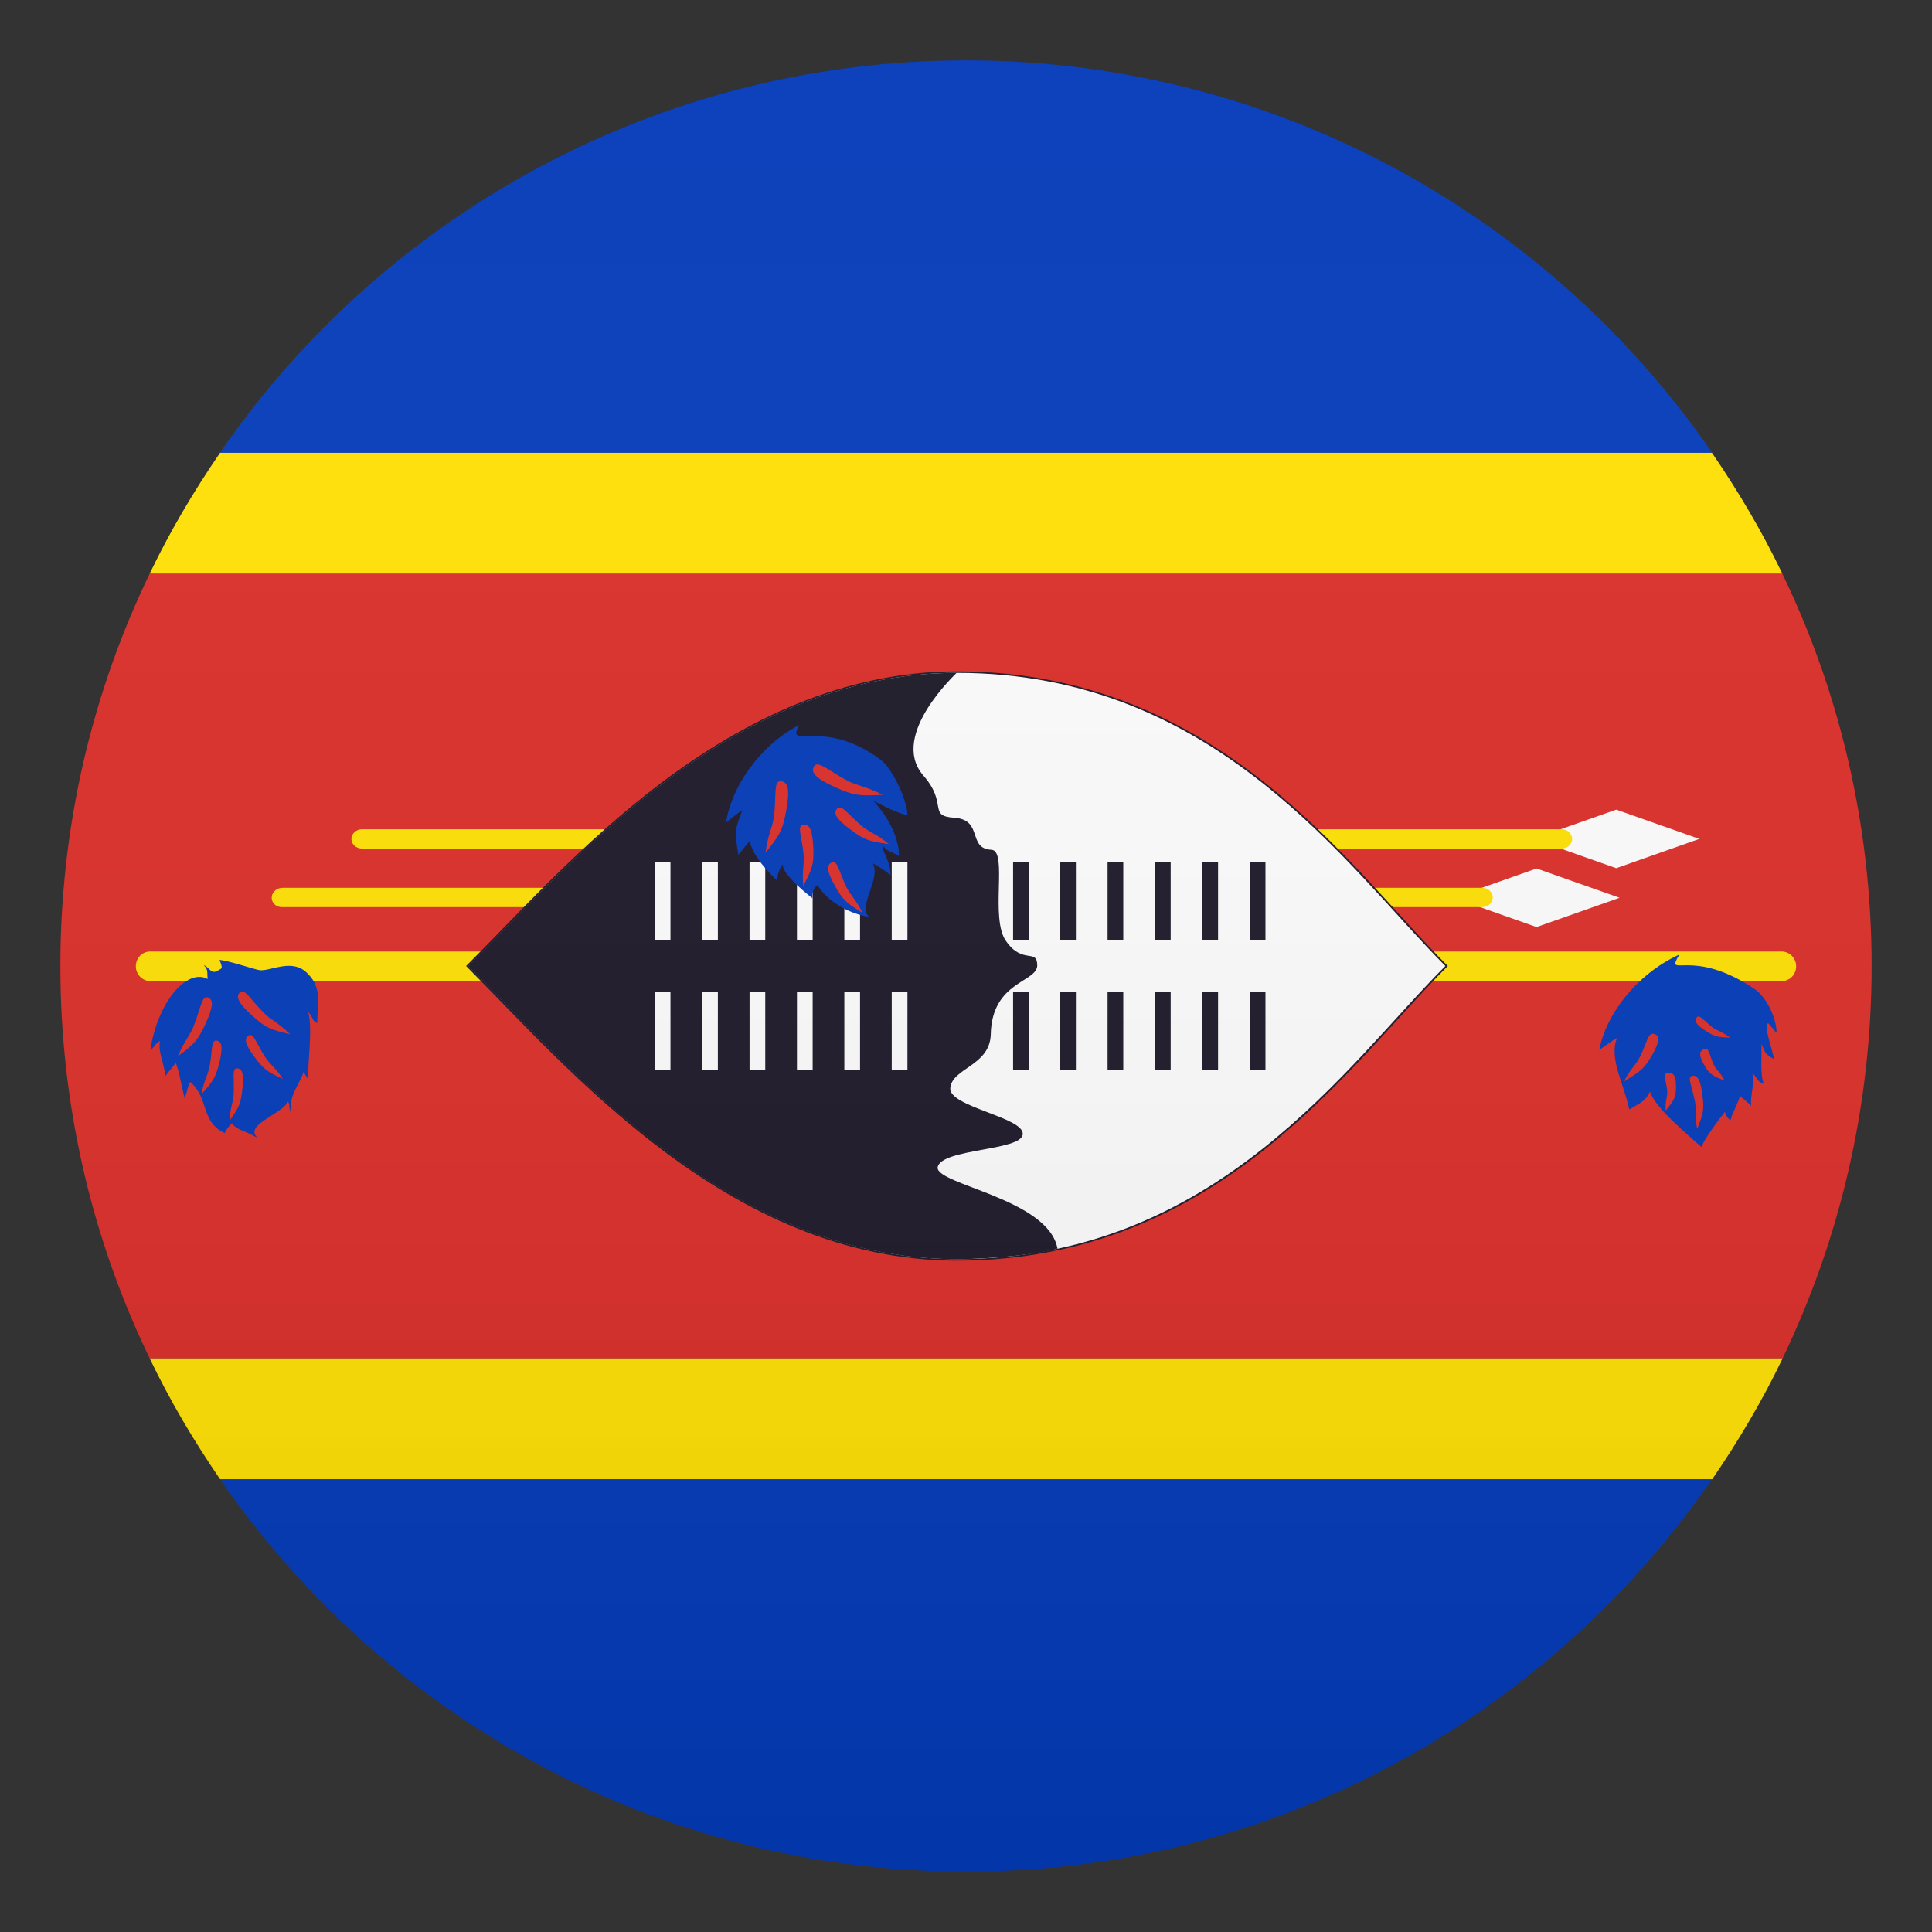
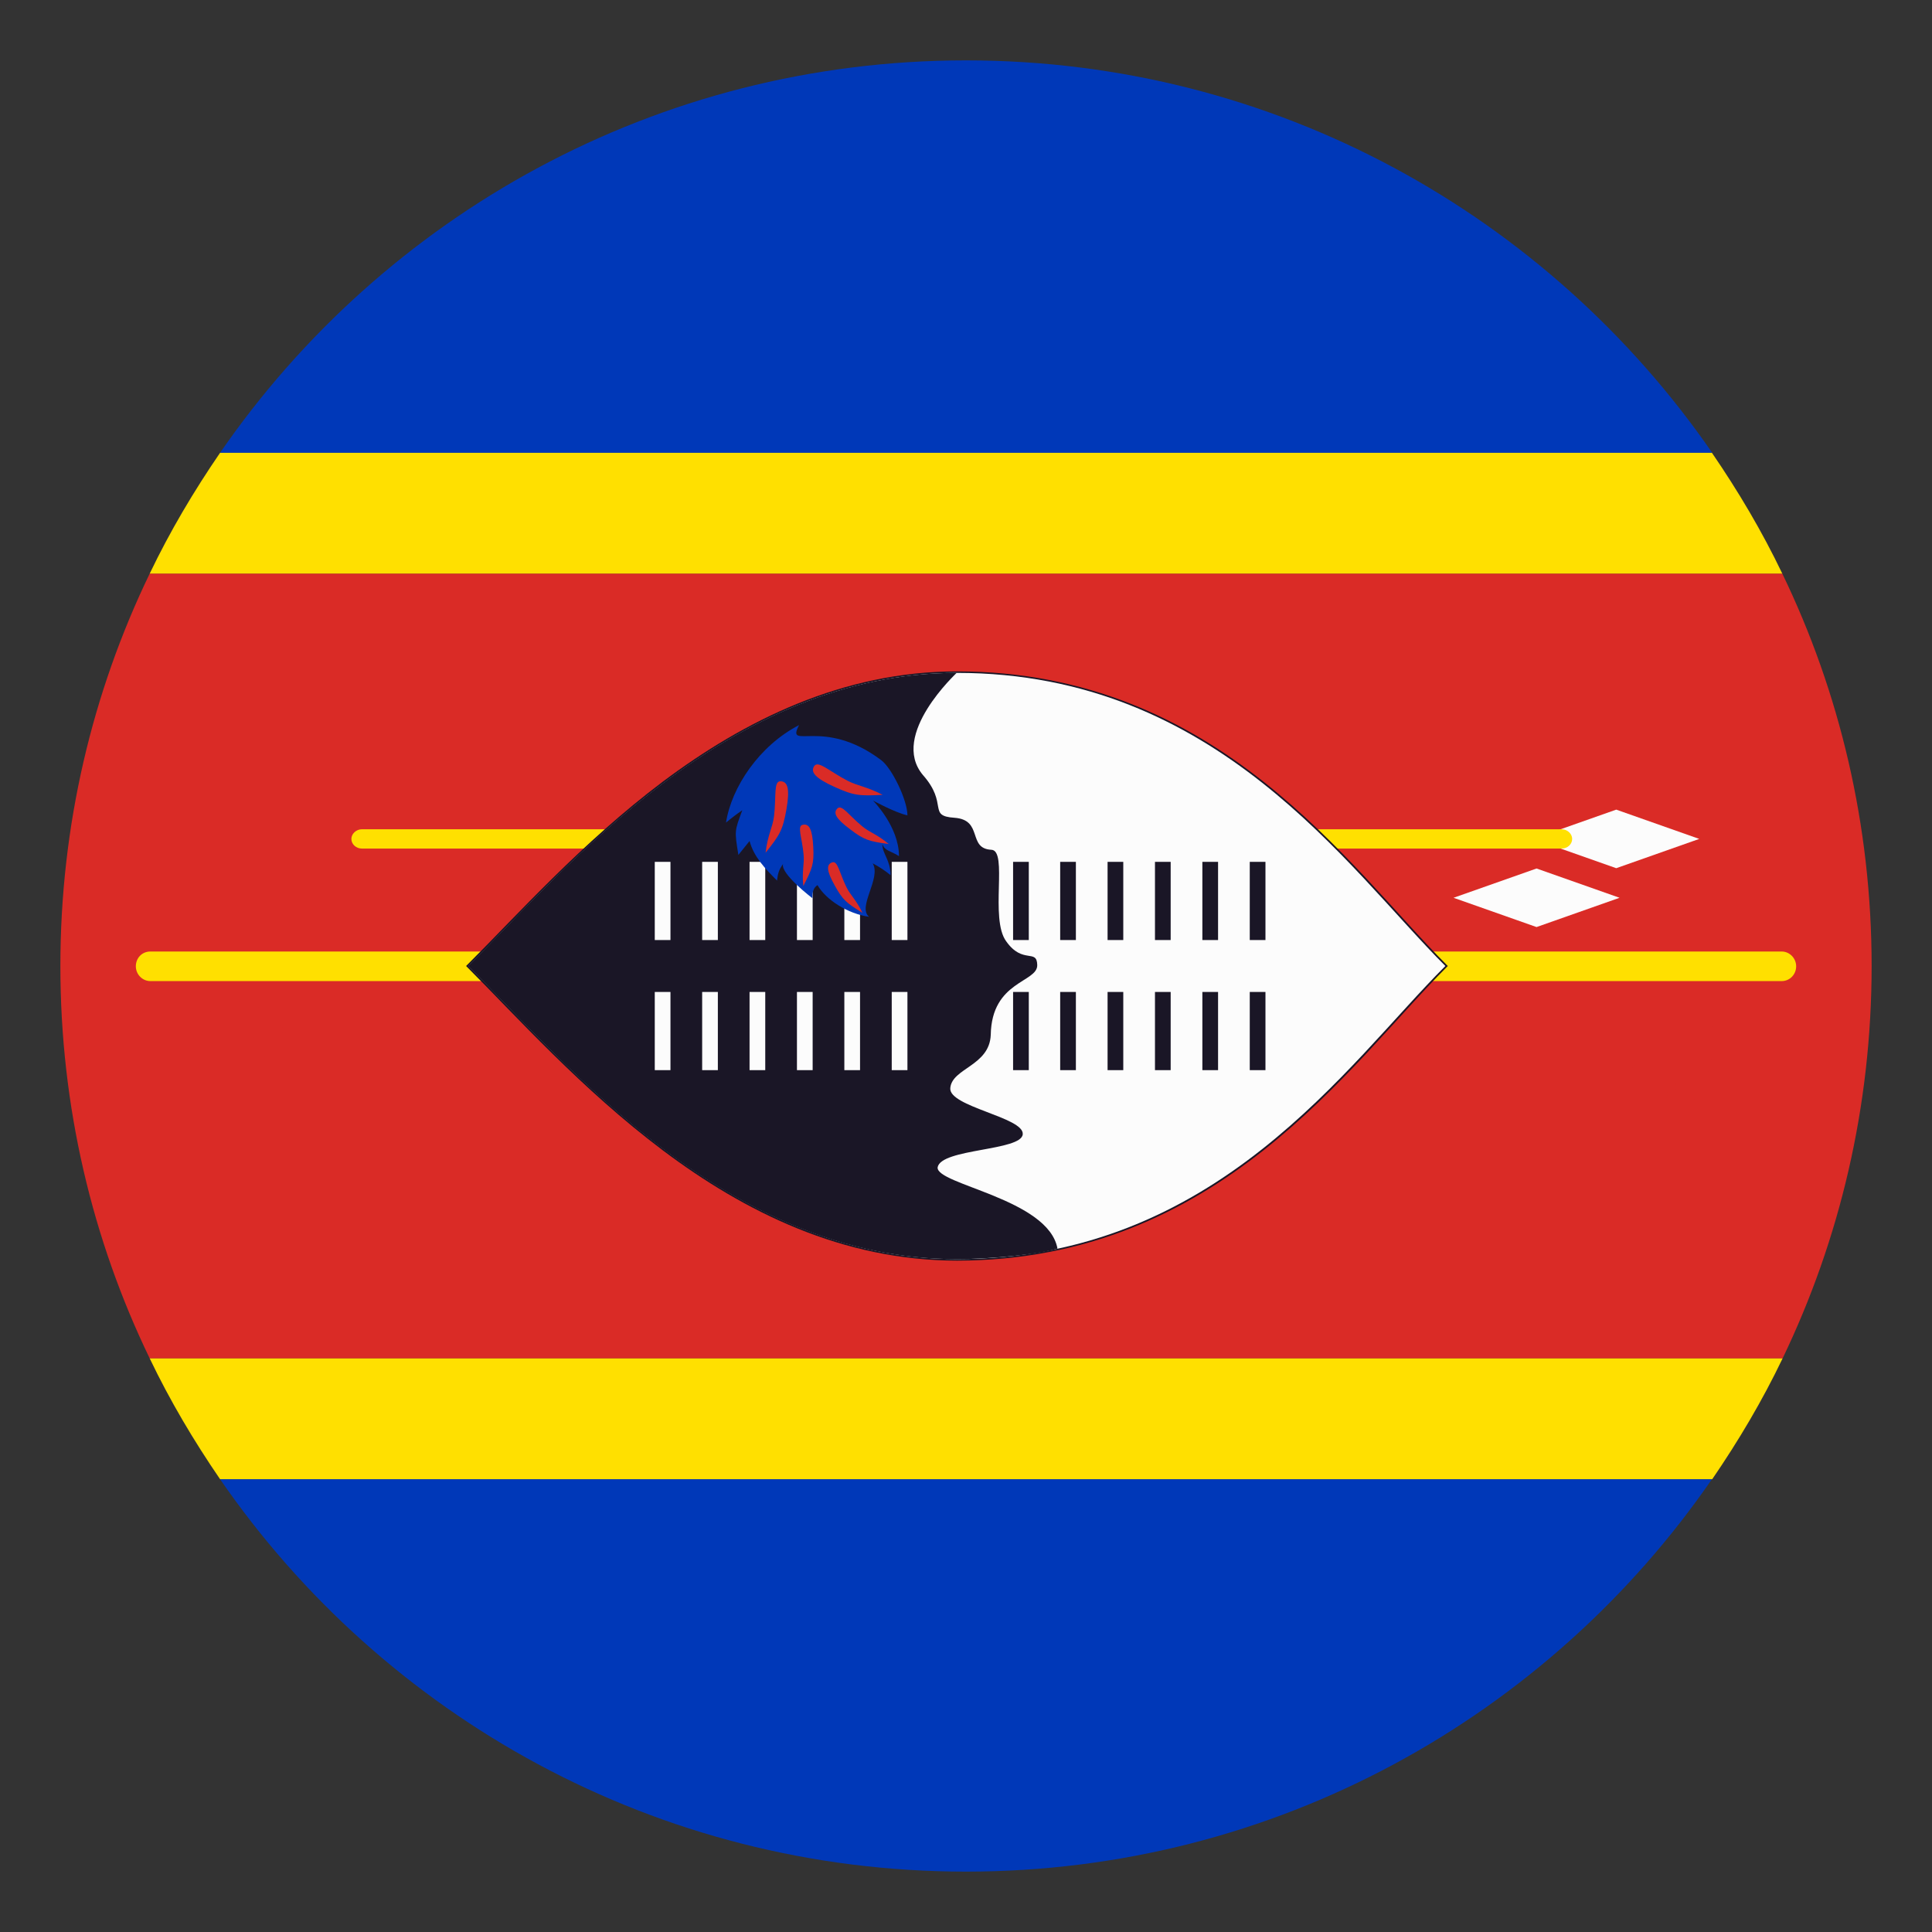
<svg xmlns="http://www.w3.org/2000/svg" version="1.1" id="Layer_1" x="0px" y="0px" width="64px" height="64px" viewBox="0 0 64 64" style="enable-background:new 0 0 64 64;" xml:space="preserve">
  <rect x="0" y="0" width="64" height="64" fill="#333333" stroke="none" />
  <path fill="#0038B8" d="M32,2C21.74,2,12.7,7.15,7.29,15h49.43C51.3,7.15,42.26,2,32,2z" />
  <path fill="#0038B8" d="M32,62c10.26,0,19.3-5.15,24.71-13H7.29C12.7,56.85,21.74,62,32,62z" />
  <path fill="#DA2B26" d="M59.04,19H4.96C3.06,22.93,2,27.34,2,32c0,4.66,1.06,9.07,2.96,13h54.09C60.94,41.07,62,36.66,62,32  C62,27.34,60.94,22.93,59.04,19z" />
  <path fill="#FFE000" d="M4.96,45c0.67,1.4,1.46,2.73,2.33,4h49.43c0.87-1.27,1.66-2.6,2.33-4H4.96z" />
  <path fill="#FFE000" d="M59.04,19c-0.67-1.4-1.46-2.73-2.33-4H7.29c-0.87,1.27-1.66,2.6-2.33,4H59.04z" />
  <polygon fill="#FCFCFC" points="53.54,26.82 50.79,27.79 53.54,28.76 56.29,27.79 " />
  <path fill="#FFE000" d="M11.99,27.47h39.74c0.19,0,0.35,0.15,0.35,0.32c0,0.18-0.16,0.32-0.35,0.32H11.99c-0.19,0-0.35-0.14-0.35-0.32  C11.64,27.62,11.8,27.47,11.99,27.47z" />
  <polygon fill="#FCFCFC" points="50.9,28.77 48.15,29.74 50.9,30.71 53.65,29.74 " />
-   <path fill="#FFE000" d="M9.36,29.41h39.74c0.19,0,0.35,0.14,0.35,0.32c0,0.18-0.16,0.32-0.35,0.32H9.36C9.16,30.06,9,29.92,9,29.74  C9,29.56,9.16,29.41,9.36,29.41z" />
  <path fill="#FFE000" d="M4.98,31.52h54.04c0.26,0,0.48,0.22,0.48,0.49c0,0.27-0.21,0.49-0.48,0.49H4.98c-0.26,0-0.48-0.22-0.48-0.49  C4.5,31.73,4.71,31.52,4.98,31.52z" />
  <path fill="#1A1626" d="M47.92,31.96c-1.61-1.61-3.5-4.04-6.07-6.07c-2.57-2.03-5.82-3.65-10.15-3.65c-3.79,0-7.04,1.63-9.74,3.65  c-2.7,2.03-4.86,4.46-6.48,6.07L15.44,32l0.04,0.04c1.62,1.62,3.78,4.04,6.48,6.07c2.7,2.03,5.95,3.65,9.74,3.65  c4.33,0,7.58-1.62,10.15-3.65c2.57-2.03,4.46-4.46,6.07-6.07L47.96,32L47.92,31.96z" />
  <path fill="#FCFCFC" d="M47.88,32c-3.24,3.23-7.55,9.71-16.18,9.71c-7.55,0-12.94-6.47-16.18-9.71c3.24-3.24,8.63-9.71,16.18-9.71  C40.33,22.29,44.64,28.76,47.88,32z" />
  <path fill="#1A1626" d="M30.57,25.67c0.86,0.97,0.14,1.36,1.05,1.42c0.96,0.07,0.42,1.02,1.22,1.06c0.56,0.02-0.06,2.28,0.49,3.03  c0.55,0.78,1.02,0.23,1.03,0.79c0.01,0.58-1.51,0.52-1.54,2.31c-0.04,1.03-1.28,1.1-1.34,1.76c-0.07,0.62,2.44,0.97,2.4,1.53  c-0.03,0.56-2.71,0.47-2.82,1.1c-0.06,0.57,3.67,1.04,3.97,2.69c-0.56,0.18-2.14,0.35-3.34,0.35c-7.55,0.01-12.94-6.47-16.18-9.71  c3.24-3.24,8.63-9.71,16.18-9.71C31.7,22.29,29.46,24.34,30.57,25.67L30.57,25.67z" />
  <path fill="#FCFCFC" d="M22.21,31.14v-2.59h-0.52v2.59H22.21z M23.26,28.55v2.59h0.52v-2.59H23.26z M24.83,28.55v2.59h0.52v-2.59H24.83  z" />
  <path fill="#FCFCFC" d="M22.21,35.45v-2.59h-0.52v2.59H22.21z M23.26,32.86v2.59h0.52v-2.59H23.26z M24.83,32.86v2.59h0.52v-2.59H24.83  z" />
  <path fill="#FCFCFC" d="M26.92,31.14v-2.59H26.4v2.59H26.92z M27.97,28.55v2.59h0.52v-2.59H27.97z M29.54,28.55v2.59h0.52v-2.59H29.54z  " />
  <path fill="#FCFCFC" d="M26.92,35.45v-2.59H26.4v2.59H26.92z M27.97,32.86v2.59h0.52v-2.59H27.97z M29.54,32.86v2.59h0.52v-2.59H29.54z  " />
  <path fill="#1A1626" d="M34.08,31.14v-2.59h-0.52v2.59H34.08z M35.12,28.55v2.59h0.52v-2.59H35.12z M36.69,28.55v2.59h0.52v-2.59H36.69  z" />
  <path fill="#1A1626" d="M34.08,35.45v-2.59h-0.52v2.59H34.08z M35.12,32.86v2.59h0.52v-2.59H35.12z M36.69,32.86v2.59h0.52v-2.59H36.69  z" />
  <path fill="#1A1626" d="M38.78,31.14v-2.59h-0.52v2.59H38.78z M39.83,28.55v2.59h0.52v-2.59H39.83z M41.4,28.55v2.59h0.52v-2.59H41.4z" />
  <path fill="#1A1626" d="M38.78,35.45v-2.59h-0.52v2.59H38.78z M39.83,32.86v2.59h0.52v-2.59H39.83z M41.4,32.86v2.59h0.52v-2.59H41.4z" />
-   <path fill="#0038B8" d="M55.63,31.62c-0.49,0.85,0.38-0.28,2.49,1.14c0.39,0.26,0.73,0.96,0.73,1.44c-0.1-0.07-0.17-0.21-0.28-0.31  c-0.15,0.15,0.15,0.86,0.19,1.19c-0.33-0.18-0.3-0.27-0.41-0.5c0.02,0.27-0.06,1.03,0.08,1.32c-0.26-0.07-0.24-0.28-0.38-0.33  c0.09,0.33-0.08,0.69-0.04,1.06c-0.15-0.15-0.31-0.27-0.38-0.33c-0.01,0.18-0.29,0.64-0.3,0.81c-0.13-0.08-0.16-0.2-0.19-0.28  c-0.16,0.2-0.73,0.95-0.77,1.17c-0.44-0.39-1.57-1.33-1.71-1.84c-0.13,0.29-0.32,0.38-0.69,0.59c-0.15-0.79-0.69-1.69-0.4-2.37  c-0.21,0.12-0.38,0.25-0.59,0.4C53.19,33.63,54.19,32.28,55.63,31.62L55.63,31.62z" />
  <path fill="#DA2B26" d="M53.8,35.82c0.2-0.41,0.39-0.54,0.52-0.8c0.23-0.46,0.27-0.83,0.47-0.77c0.2,0.05,0.2,0.24-0.06,0.7  C54.47,35.4,54.35,35.49,53.8,35.82z M55.18,36.79c-0.03-0.31,0.06-0.44,0.05-0.64c-0.03-0.35-0.17-0.59,0.02-0.61  c0.19-0.02,0.27,0.1,0.27,0.46C55.52,36.35,55.46,36.44,55.18,36.79L55.18,36.79z M56.22,37.4c-0.08-0.43-0.02-0.62-0.07-0.9  c-0.09-0.49-0.27-0.81-0.1-0.86c0.17-0.04,0.28,0.11,0.34,0.61C56.46,36.74,56.43,36.88,56.22,37.4z M57.31,34.37  c-0.25-0.19-0.4-0.21-0.57-0.33c-0.29-0.22-0.44-0.45-0.53-0.34c-0.09,0.12-0.03,0.24,0.28,0.44  C56.79,34.34,56.89,34.36,57.31,34.37L57.31,34.37z M57.13,35.8c-0.13-0.28-0.28-0.35-0.36-0.53c-0.15-0.32-0.15-0.59-0.32-0.52  c-0.17,0.07-0.18,0.21,0,0.52C56.62,35.58,56.72,35.63,57.13,35.8z" />
-   <path fill="#0038B8" d="M6.88,32.43c-0.03-0.25,0.03-0.28-0.13-0.46c0.22,0.09,0.23,0.34,0.5,0.16c0.1-0.05,0.14-0.05,0.02-0.33  c0.28,0.01,1.2,0.33,1.35,0.34c0.39,0.02,1.09-0.41,1.58,0.12c0.47,0.47,0.31,0.97,0.31,1.63c-0.19-0.09-0.1-0.14-0.3-0.37  c0.15,0.58-0.01,1.61-0.01,2.22c-0.08-0.15-0.07-0.08-0.14-0.24c-0.2,0.56-0.44,0.67-0.44,1.33c-0.07-0.26,0-0.2-0.08-0.34  c-0.19,0.42-1.5,0.78-1,1.21c-0.45-0.27-0.65-0.24-0.86-0.48c-0.09,0.06-0.16,0.17-0.24,0.31c-0.8-0.37-0.51-1.16-1.14-1.69  c-0.11,0.22-0.06,0.19-0.18,0.55c-0.13-0.5-0.16-0.82-0.3-1.19c-0.12,0.2-0.11,0.13-0.34,0.44c-0.09-0.61-0.24-0.76-0.18-1.16  c-0.24,0.17-0.08,0.1-0.32,0.31C5.21,33.22,6.18,32.06,6.88,32.43L6.88,32.43z" />
  <path fill="#DA2B26" d="M5.89,34.99c0.21-0.5,0.39-0.66,0.52-0.99c0.23-0.57,0.27-1.03,0.47-0.96c0.2,0.07,0.19,0.3-0.07,0.87  C6.55,34.47,6.43,34.59,5.89,34.99L5.89,34.99z M6.67,36.25c0.08-0.45,0.21-0.62,0.27-0.91c0.1-0.51,0.04-0.89,0.23-0.87  c0.18,0.02,0.22,0.21,0.1,0.72C7.14,35.7,7.06,35.82,6.67,36.25L6.67,36.25z M7.6,37.13c0.02-0.44,0.13-0.61,0.14-0.89  c0.03-0.5-0.07-0.85,0.11-0.85c0.17,0,0.24,0.18,0.18,0.67C7.98,36.56,7.92,36.68,7.6,37.13z M9.61,34.26  c-0.38-0.38-0.61-0.45-0.86-0.7c-0.44-0.43-0.65-0.84-0.8-0.69c-0.15,0.14-0.06,0.36,0.4,0.77C8.8,34.05,8.96,34.11,9.61,34.26z   M9.37,35.74c-0.25-0.38-0.43-0.48-0.59-0.73C8.5,34.58,8.4,34.2,8.24,34.3C8.08,34.39,8.11,34.58,8.42,35  C8.73,35.42,8.85,35.5,9.37,35.74L9.37,35.74z" />
  <path fill="#0038B8" d="M26.47,24.02c-0.45,0.87,0.79-0.29,2.72,1.16c0.36,0.27,0.87,1.33,0.87,1.83c-0.41-0.09-1.14-0.49-1.14-0.49  s0.86,0.86,0.86,1.84c-0.3-0.19-0.45-0.16-0.55-0.39c0,0.32,0.27,0.52,0.27,1.02c-0.18-0.15-0.38-0.28-0.59-0.39  c0.29,0.49-0.52,1.45-0.12,1.77c-0.7-0.1-1.42-0.55-1.71-1.05c-0.15,0.1-0.17,0.26-0.17,0.43c0.02,0.02-1.07-0.81-0.97-1.13  c-0.15,0.21-0.17,0.32-0.2,0.55c-0.4-0.4-0.77-0.79-0.91-1.31c-0.18,0.23-0.19,0.23-0.37,0.46c-0.13-0.81-0.13-0.78,0.13-1.48  c-0.19,0.13-0.35,0.25-0.54,0.41C24.23,26.08,25.15,24.7,26.47,24.02L26.47,24.02z" />
  <path fill="#DA2B26" d="M25.36,28.25c0.07-0.6,0.23-0.82,0.28-1.21c0.08-0.68-0.02-1.17,0.22-1.16c0.24,0.01,0.31,0.26,0.19,0.94  C25.93,27.5,25.83,27.66,25.36,28.25L25.36,28.25z M26.61,29.35c-0.05-0.5,0.04-0.72,0.01-1.04c-0.05-0.57-0.23-0.96-0.02-0.99  c0.21-0.04,0.31,0.16,0.34,0.73C26.97,28.62,26.91,28.77,26.61,29.35L26.61,29.35z M28.57,30.24c-0.21-0.44-0.39-0.57-0.53-0.85  c-0.24-0.49-0.29-0.9-0.48-0.82c-0.19,0.07-0.18,0.28,0.09,0.76C27.92,29.82,28.04,29.91,28.57,30.24z M29.24,26.33  c-0.54-0.28-0.82-0.29-1.17-0.47c-0.61-0.32-0.97-0.68-1.1-0.48c-0.13,0.2,0.04,0.4,0.68,0.69C28.29,26.36,28.48,26.37,29.24,26.33  L29.24,26.33z M29.44,27.96c-0.39-0.33-0.63-0.38-0.88-0.59c-0.45-0.37-0.67-0.73-0.82-0.59c-0.15,0.15-0.05,0.34,0.42,0.69  C28.63,27.83,28.79,27.87,29.44,27.96z" />
  <linearGradient id="SVGID_1_" gradientUnits="userSpaceOnUse" x1="32" y1="62" x2="32" y2="2">
    <stop offset="0" style="stop-color:#1A1A1A" />
    <stop offset="0.102" style="stop-color:#393939;stop-opacity:0.949" />
    <stop offset="0.347" style="stop-color:#7F7F7F;stop-opacity:0.826" />
    <stop offset="0.569" style="stop-color:#B6B6B6;stop-opacity:0.716" />
    <stop offset="0.758" style="stop-color:#DEDEDE;stop-opacity:0.621" />
    <stop offset="0.908" style="stop-color:#F6F6F6;stop-opacity:0.546" />
    <stop offset="1" style="stop-color:#FFFFFF;stop-opacity:0.5" />
  </linearGradient>
-   <circle opacity="0.1" fill="url(#SVGID_1_)" cx="32" cy="32" r="30" />
</svg>